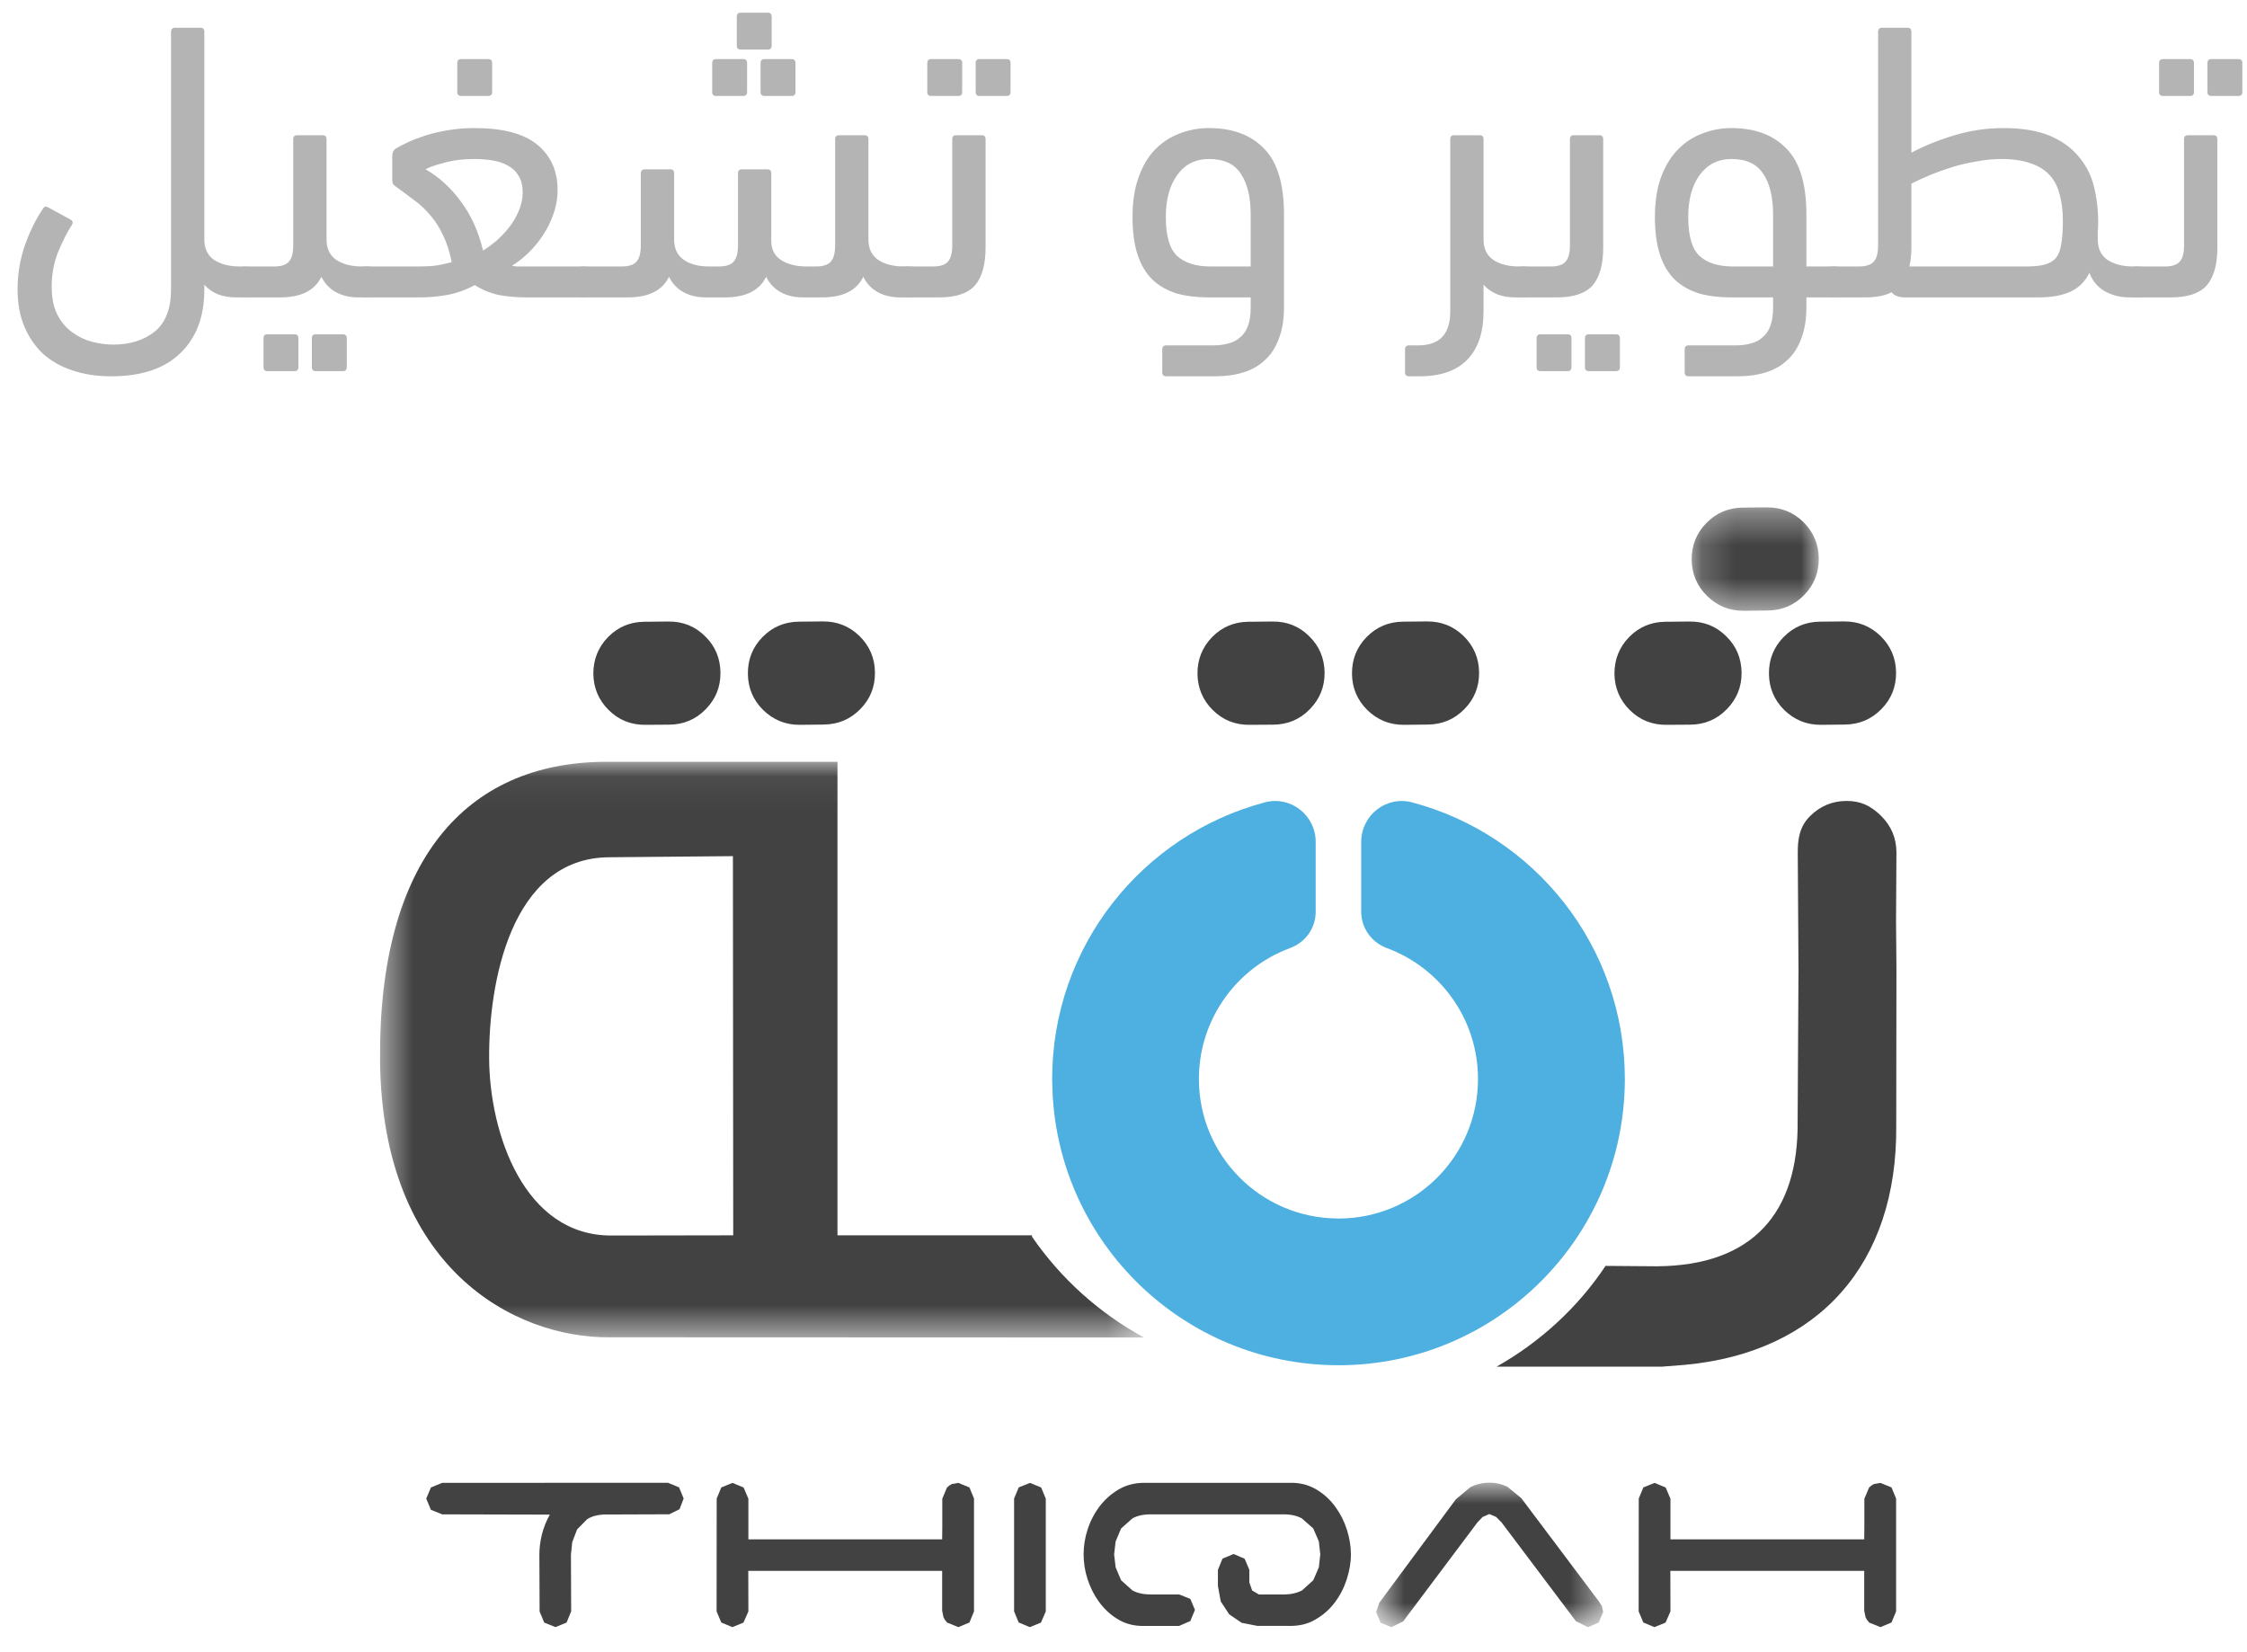
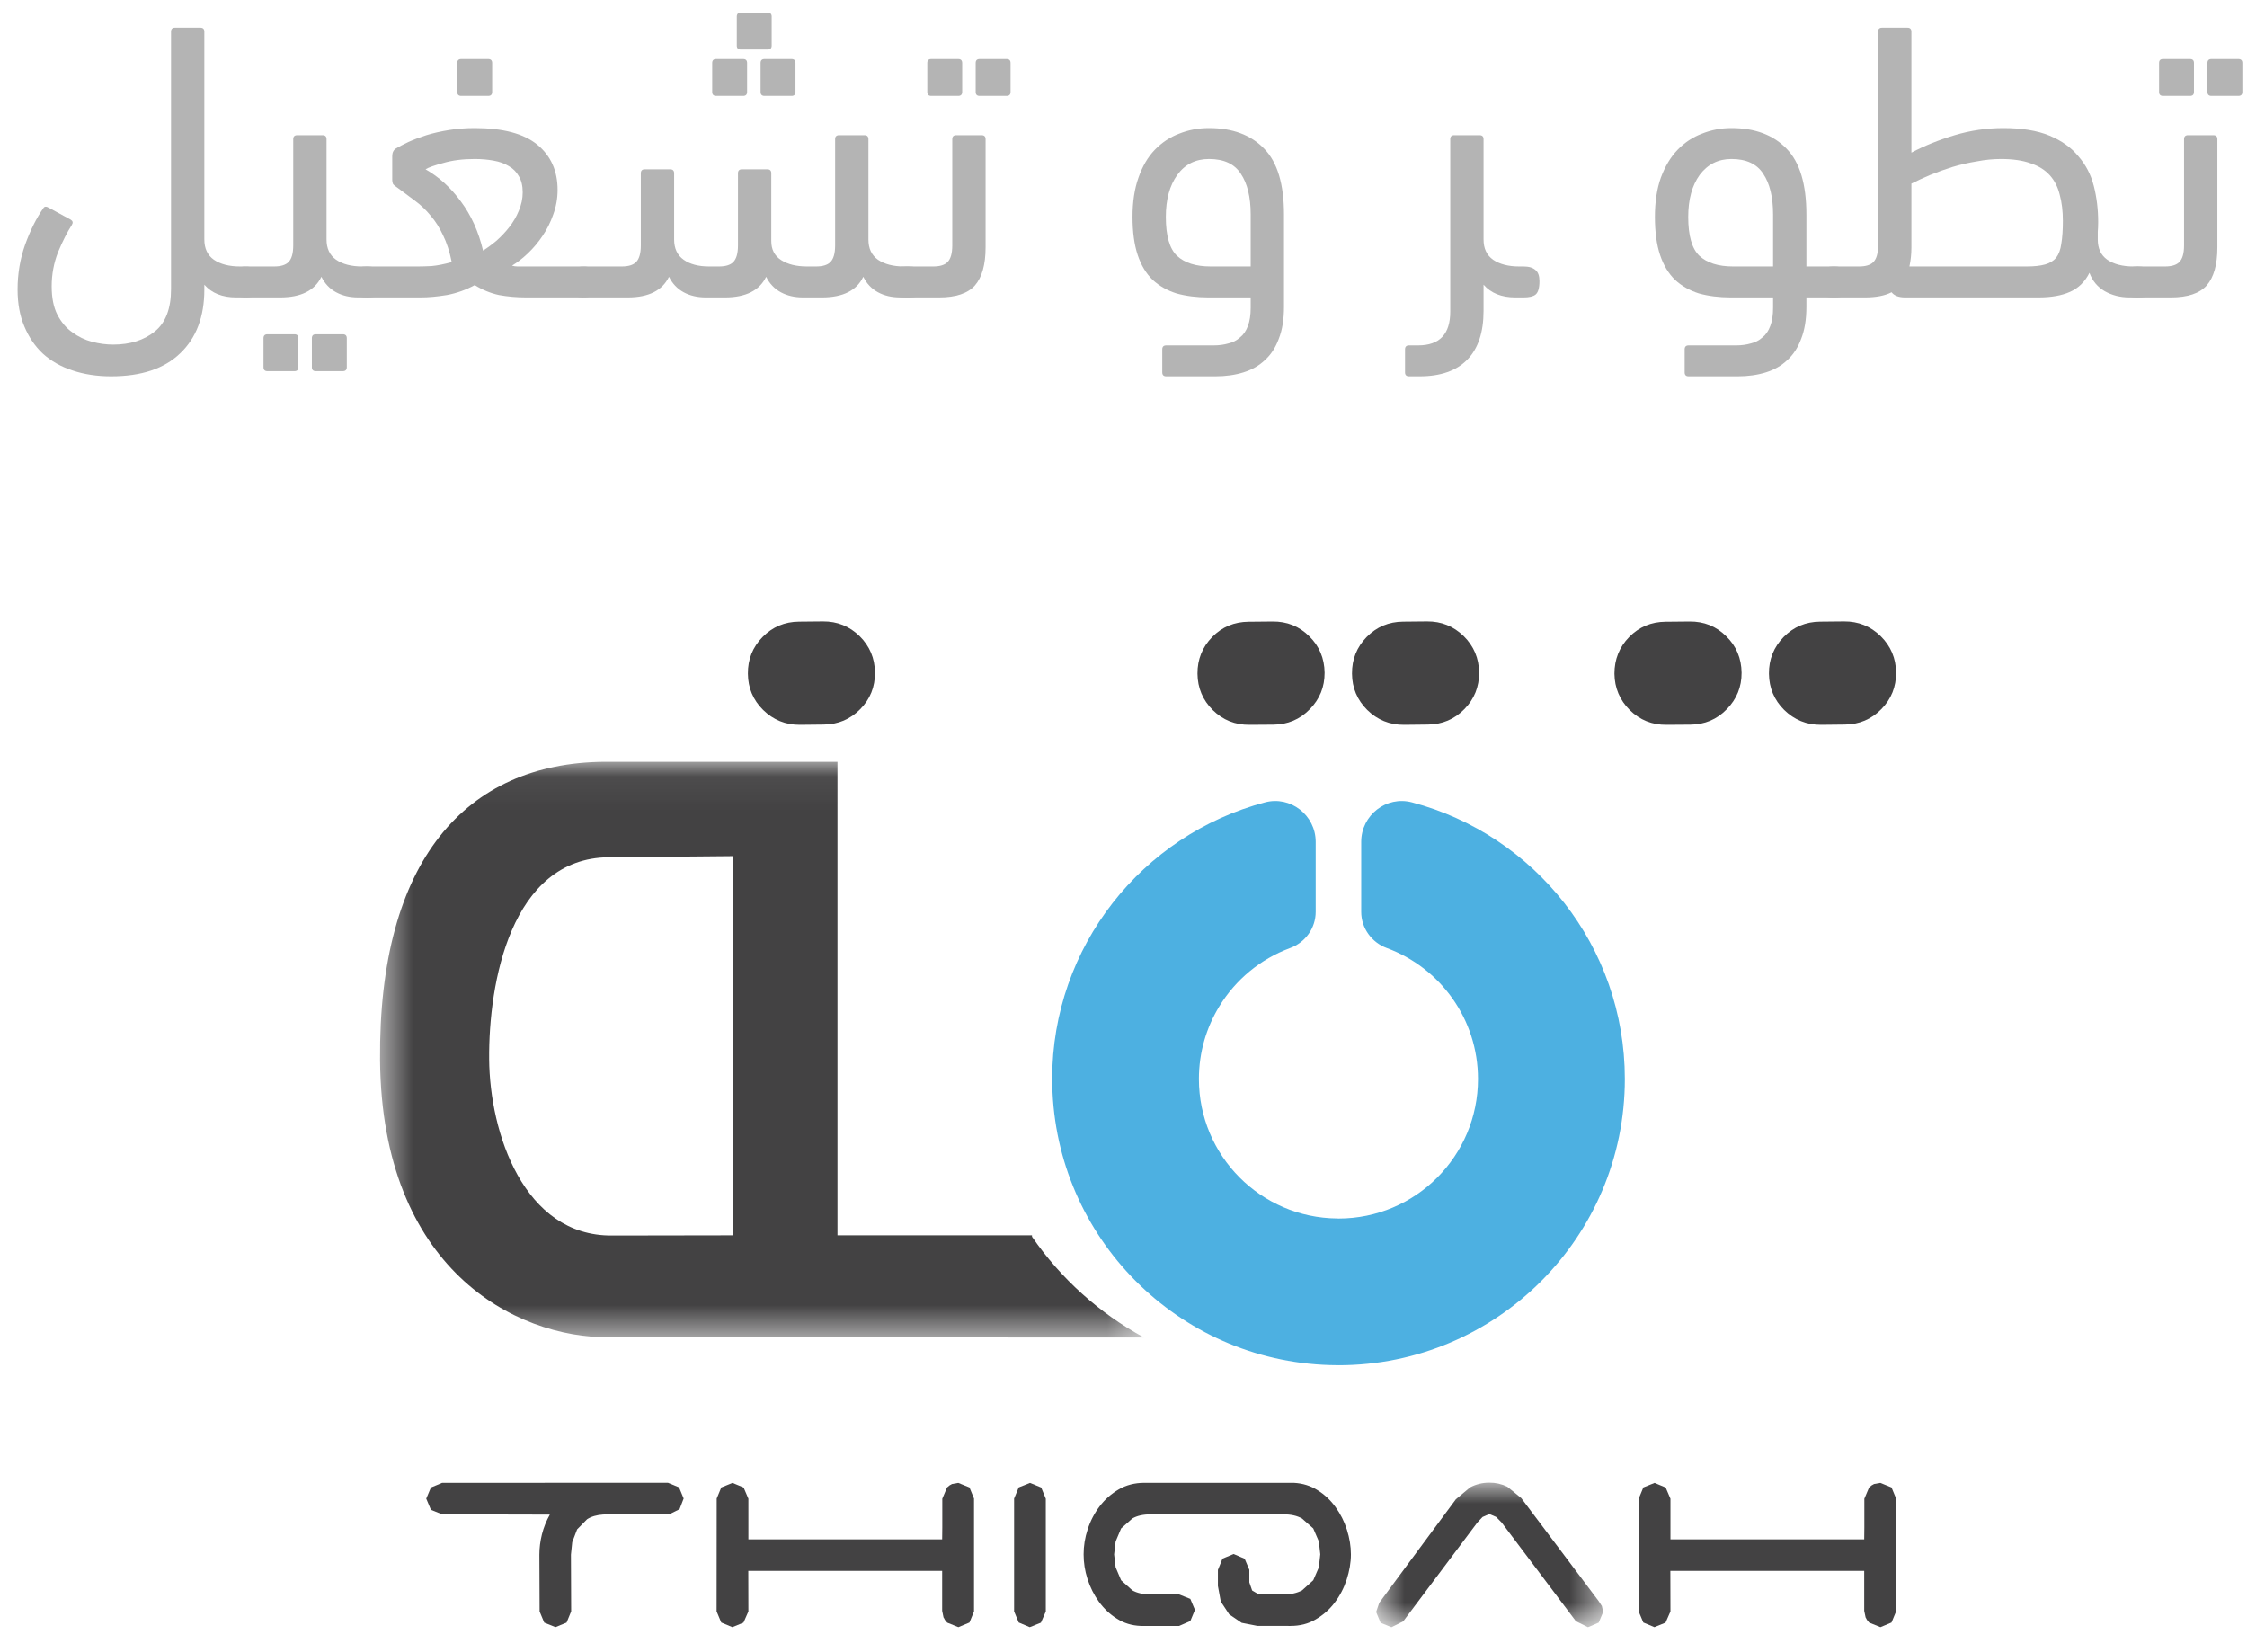
<svg xmlns="http://www.w3.org/2000/svg" width="68" height="50" viewBox="0 0 68 50" fill="none">
  <path fill-rule="evenodd" clip-rule="evenodd" d="M30.829 45.012L30.689 45.35V48.764L30.828 49.1L31.163 49.241L31.501 49.105L31.648 48.767V45.354L31.508 45.015L31.17 44.876L30.829 45.012Z" fill="#434243" />
  <path fill-rule="evenodd" clip-rule="evenodd" d="M20.55 45.011L20.213 44.872L13.378 44.875L13.041 45.015L12.899 45.352L13.041 45.691L13.382 45.828L16.639 45.836C16.534 46.023 16.454 46.222 16.401 46.43C16.349 46.637 16.323 46.845 16.323 47.05L16.33 48.767L16.47 49.104L16.81 49.24L17.146 49.103L17.285 48.763L17.278 47.048L17.317 46.67L17.465 46.283L17.767 45.976C17.894 45.893 18.06 45.846 18.257 45.833L20.253 45.826L20.565 45.672L20.689 45.348L20.55 45.011Z" fill="#434243" />
  <path fill-rule="evenodd" clip-rule="evenodd" d="M40.762 46.296C40.681 46.042 40.567 45.816 40.418 45.61C40.27 45.404 40.091 45.233 39.876 45.099C39.664 44.964 39.425 44.888 39.152 44.874H34.621C34.337 44.876 34.081 44.941 33.856 45.073C33.629 45.206 33.437 45.376 33.278 45.585C33.12 45.793 33 46.023 32.916 46.279C32.832 46.534 32.793 46.788 32.793 47.038C32.793 47.285 32.829 47.533 32.911 47.786C32.993 48.039 33.106 48.264 33.254 48.47C33.405 48.677 33.583 48.849 33.796 48.981C34.007 49.118 34.248 49.194 34.522 49.204H35.682H35.684L36.022 49.057L36.162 48.719L36.022 48.386L35.684 48.252H34.828C34.596 48.252 34.408 48.208 34.269 48.129L33.928 47.823L33.762 47.431L33.716 47.041L33.762 46.648L33.928 46.254L34.269 45.952C34.411 45.87 34.596 45.828 34.829 45.828H38.843C39.07 45.828 39.254 45.87 39.401 45.953L39.742 46.254L39.912 46.648L39.955 47.038L39.912 47.431L39.742 47.823L39.403 48.129C39.254 48.208 39.07 48.252 38.843 48.253H38.098L37.893 48.132L37.808 47.886V47.506L37.666 47.171L37.333 47.028L36.996 47.168L36.857 47.509V47.995L36.944 48.466L37.199 48.853L37.576 49.11L38.05 49.203L39.051 49.204C39.337 49.204 39.593 49.141 39.816 49.006C40.04 48.877 40.235 48.707 40.393 48.496C40.552 48.287 40.672 48.053 40.755 47.798C40.836 47.545 40.882 47.292 40.882 47.041C40.882 46.795 40.84 46.544 40.762 46.296Z" fill="#434243" />
  <mask id="mask0_348_39572" style="mask-type:alpha" maskUnits="userSpaceOnUse" x="41" y="44" width="8" height="6">
    <path fill-rule="evenodd" clip-rule="evenodd" d="M41.645 44.869H48.517V49.242H41.645V44.869Z" fill="white" />
  </mask>
  <g mask="url(#mask0_348_39572)">
-     <path fill-rule="evenodd" clip-rule="evenodd" d="M48.476 48.602L48.38 48.453L46.037 45.336L45.615 44.991C45.441 44.908 45.26 44.867 45.069 44.869C44.863 44.869 44.671 44.916 44.493 45.008L44.059 45.371L41.74 48.504L41.645 48.783L41.78 49.109L42.108 49.243L42.464 49.066L44.708 46.076L44.864 45.909L45.07 45.818L45.276 45.906L45.444 46.076L47.691 49.061L48.057 49.243L48.381 49.104L48.517 48.779L48.476 48.602Z" fill="#434243" />
+     <path fill-rule="evenodd" clip-rule="evenodd" d="M48.476 48.602L48.38 48.453L46.037 45.336L45.615 44.991C45.441 44.908 45.26 44.867 45.069 44.869C44.863 44.869 44.671 44.916 44.493 45.008L44.059 45.371L41.74 48.504L41.645 48.783L41.78 49.109L42.108 49.243L42.464 49.066L44.708 46.076L44.864 45.909L45.07 45.818L45.276 45.906L45.444 46.076L47.691 49.061L48.057 49.243L48.381 49.104L48.517 48.779L48.476 48.602" fill="#434243" />
  </g>
  <path fill-rule="evenodd" clip-rule="evenodd" d="M57.381 45.35L57.242 45.013L56.905 44.876L56.718 44.909L56.712 44.911L56.642 44.95L56.564 45.015L56.42 45.355V46.224L56.416 46.584H53.468H50.552V45.355L50.407 45.015L50.072 44.876L49.732 45.013L49.593 45.35L49.59 48.764L49.731 49.101L50.067 49.241L50.404 49.104L50.552 48.766L50.549 47.538H53.485H56.416V48.746L56.458 48.946L56.472 48.97L56.497 49.018L56.567 49.104L56.907 49.241L57.242 49.101L57.381 48.764V45.526V45.35Z" fill="#434243" />
  <path fill-rule="evenodd" clip-rule="evenodd" d="M29.476 45.35L29.338 45.013L29 44.876L28.814 44.909L28.808 44.911L28.737 44.95L28.659 45.015L28.516 45.355V46.224L28.512 46.584H25.564H22.648V45.355L22.503 45.015L22.168 44.876L21.828 45.013L21.689 45.35L21.686 48.764L21.827 49.101L22.163 49.241L22.499 49.104L22.648 48.766L22.645 47.538H25.579H28.512V48.746L28.553 48.946L28.569 48.97L28.593 49.018L28.663 49.104L29.003 49.241L29.338 49.101L29.476 48.764V45.526V45.35Z" fill="#434243" />
  <path fill-rule="evenodd" clip-rule="evenodd" d="M42.733 24.282C41.954 24.073 41.194 24.67 41.194 25.476V27.594C41.194 28.087 41.509 28.52 41.968 28.69C43.58 29.286 44.728 30.834 44.728 32.653C44.728 34.987 42.838 36.876 40.505 36.876L40.469 36.874C38.153 36.856 36.282 34.974 36.282 32.653C36.282 31.847 36.508 31.096 36.898 30.457C37.389 29.65 38.143 29.022 39.042 28.69C39.504 28.52 39.816 28.087 39.816 27.594V25.476C39.816 24.67 39.055 24.073 38.278 24.282C34.572 25.262 31.841 28.637 31.841 32.653L31.852 33.059C32.065 37.644 35.838 41.295 40.469 41.315L40.505 41.316C45.29 41.316 49.172 37.436 49.172 32.653C49.172 28.637 46.438 25.262 42.733 24.282Z" fill="#4DB0E1" />
  <path fill-rule="evenodd" clip-rule="evenodd" d="M51.131 18.809L50.402 18.816C49.971 18.82 49.603 18.972 49.302 19.279C49.004 19.583 48.857 19.957 48.857 20.387C48.862 20.819 49.019 21.188 49.321 21.489C49.628 21.791 49.998 21.939 50.431 21.935L51.158 21.93C51.589 21.926 51.956 21.772 52.257 21.463C52.557 21.157 52.708 20.789 52.705 20.357C52.699 19.922 52.546 19.552 52.239 19.254C51.935 18.951 51.564 18.805 51.131 18.809Z" fill="#434243" />
  <path fill-rule="evenodd" clip-rule="evenodd" d="M56.914 19.251C56.608 18.952 56.239 18.803 55.806 18.806L55.081 18.813C54.646 18.817 54.279 18.971 53.977 19.278C53.678 19.584 53.529 19.954 53.533 20.388C53.537 20.818 53.692 21.186 53.996 21.487C54.304 21.786 54.672 21.938 55.109 21.935L55.835 21.927C56.267 21.921 56.632 21.768 56.935 21.46C57.234 21.157 57.384 20.786 57.38 20.352C57.376 19.919 57.219 19.553 56.914 19.251Z" fill="#434243" />
  <mask id="mask1_348_39572" style="mask-type:alpha" maskUnits="userSpaceOnUse" x="11" y="23" width="24" height="18">
    <path fill-rule="evenodd" clip-rule="evenodd" d="M11.5 23.054H34.62V40.476H11.5V23.054Z" fill="white" />
  </mask>
  <g mask="url(#mask1_348_39572)">
    <path fill-rule="evenodd" clip-rule="evenodd" d="M31.231 37.426V37.384H25.344V23.054H18.287C14.095 23.088 11.452 26.039 11.501 32.084C11.556 38.389 15.579 40.493 18.438 40.47L34.62 40.476C33.264 39.74 32.102 38.691 31.231 37.426ZM18.519 37.39C15.849 37.41 14.821 34.281 14.803 32.055C14.783 29.757 15.454 25.971 18.421 25.943L22.18 25.909L22.189 37.384L18.519 37.39Z" fill="#434243" />
  </g>
-   <path fill-rule="evenodd" clip-rule="evenodd" d="M57.391 25.793C57.389 25.358 57.23 24.989 56.924 24.687C56.616 24.387 56.309 24.235 55.873 24.238C55.441 24.242 55.071 24.399 54.767 24.708C54.464 25.012 54.401 25.386 54.405 25.821L54.427 29.352L54.401 33.947C54.427 36.683 53.063 38.299 50.147 38.321L48.588 38.309C47.748 39.57 46.61 40.613 45.289 41.359H50.288L50.997 41.303C55.037 40.926 57.421 38.248 57.385 34.07L57.391 29.324L57.379 27.875L57.391 25.793Z" fill="#434243" />
  <mask id="mask2_348_39572" style="mask-type:alpha" maskUnits="userSpaceOnUse" x="51" y="15" width="5" height="4">
    <path fill-rule="evenodd" clip-rule="evenodd" d="M51.194 15.355H55.041V18.484H51.194V15.355Z" fill="white" />
  </mask>
  <g mask="url(#mask2_348_39572)">
-     <path fill-rule="evenodd" clip-rule="evenodd" d="M54.575 15.799C54.271 15.5 53.902 15.352 53.47 15.354L52.743 15.361C52.308 15.366 51.942 15.519 51.641 15.827C51.34 16.132 51.191 16.502 51.194 16.937C51.201 17.367 51.355 17.735 51.66 18.034C51.967 18.335 52.333 18.486 52.77 18.484L53.496 18.475C53.93 18.472 54.295 18.316 54.596 18.009C54.896 17.705 55.045 17.332 55.041 16.902C55.038 16.467 54.879 16.102 54.575 15.799Z" fill="#434243" />
-   </g>
+     </g>
  <path fill-rule="evenodd" clip-rule="evenodd" d="M38.511 18.809L37.783 18.816C37.352 18.82 36.982 18.972 36.683 19.279C36.385 19.583 36.236 19.957 36.239 20.387C36.243 20.819 36.399 21.188 36.702 21.489C37.008 21.791 37.379 21.939 37.812 21.935L38.539 21.93C38.97 21.926 39.337 21.772 39.638 21.463C39.938 21.157 40.088 20.789 40.086 20.357C40.08 19.922 39.926 19.552 39.62 19.254C39.316 18.951 38.945 18.805 38.511 18.809Z" fill="#434243" />
  <path fill-rule="evenodd" clip-rule="evenodd" d="M44.296 19.251C43.989 18.952 43.62 18.803 43.187 18.806L42.461 18.813C42.026 18.817 41.66 18.971 41.358 19.278C41.059 19.584 40.911 19.954 40.915 20.388C40.918 20.818 41.074 21.186 41.378 21.487C41.685 21.786 42.053 21.938 42.489 21.935L43.217 21.927C43.648 21.921 44.014 21.768 44.316 21.46C44.615 21.157 44.765 20.786 44.761 20.352C44.757 19.919 44.6 19.553 44.296 19.251Z" fill="#434243" />
-   <path fill-rule="evenodd" clip-rule="evenodd" d="M20.23 18.809L19.501 18.816C19.071 18.82 18.703 18.972 18.402 19.279C18.104 19.583 17.956 19.957 17.956 20.387C17.961 20.819 18.117 21.188 18.421 21.489C18.726 21.791 19.097 21.939 19.531 21.935L20.257 21.93C20.689 21.926 21.056 21.772 21.357 21.463C21.657 21.157 21.807 20.789 21.803 20.357C21.799 19.922 21.644 19.552 21.338 19.254C21.034 18.951 20.663 18.805 20.23 18.809Z" fill="#434243" />
  <path fill-rule="evenodd" clip-rule="evenodd" d="M26.014 19.251C25.707 18.952 25.338 18.803 24.905 18.806L24.179 18.813C23.745 18.817 23.379 18.971 23.077 19.278C22.777 19.584 22.629 19.954 22.633 20.388C22.637 20.818 22.79 21.186 23.096 21.487C23.403 21.786 23.771 21.938 24.207 21.935L24.933 21.927C25.367 21.921 25.731 21.768 26.034 21.46C26.334 21.157 26.483 20.786 26.478 20.352C26.475 19.919 26.318 19.553 26.014 19.251Z" fill="#434243" />
  <path d="M1.312 6.3C1.344 6.244 1.4 6.24 1.48 6.288L2.14 6.648C2.204 6.688 2.216 6.74 2.176 6.804C2.032 7.028 1.892 7.304 1.756 7.632C1.628 7.96 1.564 8.304 1.564 8.664C1.564 9.008 1.62 9.292 1.732 9.516C1.852 9.748 2.004 9.928 2.188 10.056C2.372 10.192 2.572 10.288 2.788 10.344C3.004 10.4 3.216 10.428 3.424 10.428C3.936 10.428 4.356 10.296 4.684 10.032C5.012 9.768 5.176 9.34 5.176 8.748V0.96C5.176 0.88 5.216 0.84 5.296 0.84H6.064C6.144 0.84 6.184 0.88 6.184 0.96V7.248C6.184 7.52 6.28 7.724 6.472 7.86C6.672 7.996 6.936 8.064 7.264 8.064H7.396C7.556 8.064 7.676 8.1 7.756 8.172C7.836 8.236 7.876 8.348 7.876 8.508C7.876 8.716 7.836 8.852 7.756 8.916C7.684 8.972 7.564 9 7.396 9H7.144C6.728 9 6.408 8.872 6.184 8.616V8.76C6.184 9.584 5.94 10.228 5.452 10.692C4.972 11.156 4.276 11.388 3.364 11.388C2.932 11.388 2.54 11.328 2.188 11.208C1.844 11.096 1.548 10.928 1.3 10.704C1.06 10.48 0.872 10.204 0.736 9.876C0.6 9.556 0.532 9.184 0.532 8.76C0.532 8.288 0.608 7.836 0.76 7.404C0.92 6.964 1.104 6.596 1.312 6.3Z" fill="#B4B4B4" />
  <path d="M7.482 9C7.322 9 7.202 8.972 7.122 8.916C7.042 8.86 7.002 8.748 7.002 8.58C7.002 8.38 7.042 8.244 7.122 8.172C7.194 8.1 7.314 8.064 7.482 8.064H8.298C8.498 8.064 8.642 8.02 8.73 7.932C8.826 7.836 8.874 7.668 8.874 7.428V4.212C8.874 4.132 8.914 4.092 8.994 4.092H9.762C9.842 4.092 9.882 4.132 9.882 4.212V7.248C9.882 7.52 9.978 7.724 10.171 7.86C10.37 7.996 10.634 8.064 10.963 8.064H11.107C11.267 8.064 11.386 8.1 11.466 8.172C11.546 8.236 11.586 8.348 11.586 8.508C11.586 8.716 11.546 8.852 11.466 8.916C11.395 8.972 11.274 9 11.107 9H10.842C10.586 9 10.363 8.948 10.171 8.844C9.978 8.74 9.83 8.584 9.726 8.376C9.526 8.792 9.11 9 8.478 9H7.482ZM9.558 11.232C9.478 11.232 9.438 11.192 9.438 11.112V10.236C9.438 10.156 9.478 10.116 9.558 10.116H10.374C10.454 10.116 10.495 10.156 10.495 10.236V11.112C10.495 11.192 10.454 11.232 10.374 11.232H9.558ZM8.094 11.232C8.014 11.232 7.974 11.192 7.974 11.112V10.236C7.974 10.156 8.014 10.116 8.094 10.116H8.91C8.99 10.116 9.03 10.156 9.03 10.236V11.112C9.03 11.192 8.99 11.232 8.91 11.232H8.094Z" fill="#B4B4B4" />
  <path d="M14.366 3.876C15.222 3.876 15.854 4.044 16.262 4.38C16.67 4.716 16.874 5.172 16.874 5.748C16.874 6.004 16.83 6.252 16.742 6.492C16.662 6.724 16.554 6.94 16.418 7.14C16.29 7.332 16.142 7.508 15.974 7.668C15.814 7.82 15.654 7.944 15.494 8.04C15.55 8.056 15.606 8.064 15.662 8.064C15.726 8.064 15.79 8.064 15.854 8.064H17.618C17.778 8.064 17.898 8.092 17.978 8.148C18.058 8.204 18.098 8.316 18.098 8.484C18.098 8.684 18.058 8.82 17.978 8.892C17.906 8.964 17.786 9 17.618 9H15.926C15.638 9 15.362 8.976 15.098 8.928C14.842 8.872 14.598 8.772 14.366 8.628C14.102 8.772 13.822 8.872 13.526 8.928C13.23 8.976 12.966 9 12.734 9H11.102C10.782 9 10.622 8.84 10.622 8.52C10.622 8.32 10.662 8.196 10.742 8.148C10.814 8.092 10.934 8.064 11.102 8.064H12.65C12.754 8.064 12.89 8.06 13.058 8.052C13.234 8.036 13.438 7.996 13.67 7.932C13.606 7.612 13.518 7.34 13.406 7.116C13.302 6.892 13.178 6.696 13.034 6.528C12.89 6.352 12.73 6.2 12.554 6.072C12.386 5.944 12.214 5.816 12.038 5.688C11.966 5.64 11.918 5.6 11.894 5.568C11.878 5.528 11.87 5.488 11.87 5.448V4.728C11.87 4.616 11.91 4.536 11.99 4.488C12.086 4.432 12.21 4.368 12.362 4.296C12.522 4.224 12.702 4.156 12.902 4.092C13.11 4.028 13.338 3.976 13.586 3.936C13.834 3.896 14.094 3.876 14.366 3.876ZM14.366 4.812C14.006 4.812 13.69 4.852 13.418 4.932C13.146 5.004 12.966 5.068 12.878 5.124C13.286 5.356 13.642 5.68 13.946 6.096C14.258 6.512 14.482 7.008 14.618 7.584C14.746 7.504 14.882 7.404 15.026 7.284C15.17 7.156 15.298 7.02 15.41 6.876C15.53 6.724 15.626 6.56 15.698 6.384C15.778 6.2 15.818 6.012 15.818 5.82C15.818 5.62 15.778 5.456 15.698 5.328C15.626 5.2 15.526 5.1 15.398 5.028C15.27 4.948 15.114 4.892 14.93 4.86C14.754 4.828 14.566 4.812 14.366 4.812ZM13.958 2.904C13.878 2.904 13.838 2.864 13.838 2.784V1.908C13.838 1.828 13.878 1.788 13.958 1.788H14.774C14.854 1.788 14.894 1.828 14.894 1.908V2.784C14.894 2.864 14.854 2.904 14.774 2.904H13.958Z" fill="#B4B4B4" />
  <path d="M21.361 9C21.105 9 20.881 8.948 20.689 8.844C20.497 8.74 20.349 8.584 20.245 8.376C20.045 8.792 19.629 9 18.997 9H17.701C17.541 9 17.421 8.972 17.341 8.916C17.261 8.86 17.221 8.748 17.221 8.58C17.221 8.38 17.261 8.244 17.341 8.172C17.413 8.1 17.533 8.064 17.701 8.064H18.817C19.017 8.064 19.161 8.02 19.249 7.932C19.345 7.836 19.393 7.668 19.393 7.428V5.244C19.393 5.164 19.433 5.124 19.513 5.124H20.281C20.361 5.124 20.401 5.164 20.401 5.244V7.248C20.401 7.52 20.497 7.724 20.689 7.86C20.881 7.996 21.137 8.064 21.457 8.064H21.757C21.957 8.064 22.101 8.02 22.189 7.932C22.285 7.836 22.333 7.668 22.333 7.428V5.244C22.333 5.164 22.373 5.124 22.453 5.124H23.221C23.301 5.124 23.341 5.164 23.341 5.244V7.296C23.341 7.552 23.441 7.744 23.641 7.872C23.841 8 24.101 8.064 24.421 8.064H24.697C24.897 8.064 25.041 8.02 25.129 7.932C25.225 7.836 25.273 7.668 25.273 7.428V4.212C25.273 4.132 25.313 4.092 25.393 4.092H26.161C26.241 4.092 26.281 4.132 26.281 4.212V7.248C26.281 7.52 26.377 7.724 26.569 7.86C26.769 7.996 27.033 8.064 27.361 8.064H27.493C27.653 8.064 27.773 8.1 27.853 8.172C27.933 8.236 27.973 8.348 27.973 8.508C27.973 8.716 27.933 8.852 27.853 8.916C27.781 8.972 27.661 9 27.493 9H27.241C26.985 9 26.761 8.948 26.569 8.844C26.377 8.74 26.229 8.584 26.125 8.376C25.925 8.792 25.509 9 24.877 9H24.301C24.045 9 23.821 8.948 23.629 8.844C23.437 8.74 23.289 8.584 23.185 8.376C22.985 8.792 22.569 9 21.937 9H21.361ZM23.137 2.904C23.057 2.904 23.017 2.864 23.017 2.784V1.908C23.017 1.828 23.057 1.788 23.137 1.788H23.953C24.033 1.788 24.073 1.828 24.073 1.908V2.784C24.073 2.864 24.033 2.904 23.953 2.904H23.137ZM21.673 2.904C21.593 2.904 21.553 2.864 21.553 2.784V1.908C21.553 1.828 21.593 1.788 21.673 1.788H22.489C22.569 1.788 22.609 1.828 22.609 1.908V2.784C22.609 2.864 22.569 2.904 22.489 2.904H21.673ZM22.417 1.5C22.337 1.5 22.297 1.46 22.297 1.38V0.504C22.297 0.424 22.337 0.384 22.417 0.384H23.233C23.313 0.384 23.353 0.424 23.353 0.504V1.38C23.353 1.46 23.313 1.5 23.233 1.5H22.417Z" fill="#B4B4B4" />
  <path d="M27.414 9C27.254 9 27.134 8.972 27.054 8.916C26.974 8.86 26.934 8.748 26.934 8.58C26.934 8.38 26.974 8.244 27.054 8.172C27.126 8.1 27.246 8.064 27.414 8.064H28.242C28.442 8.064 28.586 8.02 28.674 7.932C28.77 7.836 28.818 7.668 28.818 7.428V4.212C28.818 4.132 28.858 4.092 28.938 4.092H29.706C29.786 4.092 29.826 4.132 29.826 4.212V7.488C29.826 8.008 29.718 8.392 29.502 8.64C29.286 8.88 28.926 9 28.422 9H27.414ZM29.646 2.904C29.566 2.904 29.526 2.864 29.526 2.784V1.908C29.526 1.828 29.566 1.788 29.646 1.788H30.462C30.542 1.788 30.582 1.828 30.582 1.908V2.784C30.582 2.864 30.542 2.904 30.462 2.904H29.646ZM28.182 2.904C28.102 2.904 28.062 2.864 28.062 2.784V1.908C28.062 1.828 28.102 1.788 28.182 1.788H28.998C29.078 1.788 29.118 1.828 29.118 1.908V2.784C29.118 2.864 29.078 2.904 28.998 2.904H28.182Z" fill="#B4B4B4" />
  <path d="M35.293 11.388C35.213 11.388 35.173 11.348 35.173 11.268V10.572C35.173 10.492 35.213 10.452 35.293 10.452H36.733C36.893 10.452 37.041 10.432 37.177 10.392C37.313 10.36 37.429 10.3 37.525 10.212C37.629 10.132 37.709 10.016 37.765 9.864C37.821 9.72 37.849 9.536 37.849 9.312V9H36.565C36.213 9 35.893 8.96 35.605 8.88C35.325 8.792 35.085 8.656 34.885 8.472C34.685 8.28 34.533 8.028 34.429 7.716C34.325 7.404 34.273 7.02 34.273 6.564C34.273 6.108 34.333 5.712 34.453 5.376C34.573 5.032 34.737 4.752 34.945 4.536C35.161 4.312 35.409 4.148 35.689 4.044C35.969 3.932 36.269 3.876 36.589 3.876C37.301 3.876 37.857 4.084 38.257 4.5C38.657 4.908 38.857 5.572 38.857 6.492V9.288C38.857 9.664 38.805 9.984 38.701 10.248C38.605 10.512 38.465 10.728 38.281 10.896C38.105 11.064 37.889 11.188 37.633 11.268C37.377 11.348 37.093 11.388 36.781 11.388H35.293ZM36.589 4.812C36.181 4.812 35.861 4.972 35.629 5.292C35.397 5.612 35.281 6.036 35.281 6.564C35.281 7.132 35.393 7.524 35.617 7.74C35.849 7.956 36.189 8.064 36.637 8.064H37.849V6.492C37.849 5.964 37.749 5.552 37.549 5.256C37.357 4.96 37.037 4.812 36.589 4.812Z" fill="#B4B4B4" />
  <path d="M42.64 11.388C42.56 11.388 42.52 11.348 42.52 11.268V10.572C42.52 10.492 42.56 10.452 42.64 10.452H42.916C43.564 10.452 43.888 10.112 43.888 9.432V4.212C43.888 4.132 43.928 4.092 44.008 4.092H44.776C44.856 4.092 44.896 4.132 44.896 4.212V7.248C44.896 7.52 44.992 7.724 45.184 7.86C45.384 7.996 45.648 8.064 45.976 8.064H46.108C46.268 8.064 46.388 8.1 46.468 8.172C46.548 8.236 46.588 8.348 46.588 8.508C46.588 8.716 46.548 8.852 46.468 8.916C46.396 8.972 46.276 9 46.108 9H45.856C45.44 9 45.12 8.872 44.896 8.616V9.408C44.896 10.056 44.732 10.548 44.404 10.884C44.076 11.22 43.596 11.388 42.964 11.388H42.64Z" fill="#B4B4B4" />
-   <path d="M46.105 9C45.946 9 45.825 8.972 45.745 8.916C45.666 8.86 45.626 8.748 45.626 8.58C45.626 8.38 45.666 8.244 45.745 8.172C45.818 8.1 45.938 8.064 46.105 8.064H46.934C47.133 8.064 47.278 8.02 47.365 7.932C47.462 7.836 47.51 7.668 47.51 7.428V4.212C47.51 4.132 47.55 4.092 47.63 4.092H48.398C48.477 4.092 48.517 4.132 48.517 4.212V7.488C48.517 8.008 48.41 8.392 48.194 8.64C47.977 8.88 47.617 9 47.114 9H46.105ZM48.086 11.232C48.005 11.232 47.965 11.192 47.965 11.112V10.236C47.965 10.156 48.005 10.116 48.086 10.116H48.901C48.981 10.116 49.022 10.156 49.022 10.236V11.112C49.022 11.192 48.981 11.232 48.901 11.232H48.086ZM46.621 11.232C46.541 11.232 46.502 11.192 46.502 11.112V10.236C46.502 10.156 46.541 10.116 46.621 10.116H47.438C47.517 10.116 47.557 10.156 47.557 10.236V11.112C47.557 11.192 47.517 11.232 47.438 11.232H46.621Z" fill="#B4B4B4" />
  <path d="M51.102 11.388C51.022 11.388 50.982 11.348 50.982 11.268V10.572C50.982 10.492 51.022 10.452 51.102 10.452H52.542C52.702 10.452 52.85 10.432 52.986 10.392C53.122 10.36 53.238 10.3 53.334 10.212C53.438 10.132 53.518 10.016 53.574 9.864C53.63 9.72 53.658 9.536 53.658 9.312V9H52.374C52.022 9 51.702 8.96 51.414 8.88C51.134 8.792 50.894 8.656 50.694 8.472C50.494 8.28 50.342 8.028 50.238 7.716C50.134 7.404 50.082 7.02 50.082 6.564C50.082 6.108 50.142 5.712 50.262 5.376C50.39 5.032 50.558 4.752 50.766 4.536C50.982 4.312 51.23 4.148 51.51 4.044C51.79 3.932 52.086 3.876 52.398 3.876C53.11 3.876 53.666 4.084 54.066 4.5C54.466 4.908 54.666 5.572 54.666 6.492V8.064H55.494C55.654 8.064 55.774 8.1 55.854 8.172C55.934 8.236 55.974 8.348 55.974 8.508C55.974 8.716 55.934 8.852 55.854 8.916C55.782 8.972 55.662 9 55.494 9H54.666V9.288C54.666 9.664 54.614 9.984 54.51 10.248C54.414 10.512 54.274 10.728 54.09 10.896C53.914 11.064 53.698 11.188 53.442 11.268C53.186 11.348 52.902 11.388 52.59 11.388H51.102ZM52.398 4.812C51.998 4.812 51.678 4.972 51.438 5.292C51.206 5.612 51.09 6.036 51.09 6.564C51.09 7.132 51.202 7.524 51.426 7.74C51.658 7.956 51.998 8.064 52.446 8.064H53.658V6.492C53.658 5.964 53.558 5.552 53.358 5.256C53.166 4.96 52.846 4.812 52.398 4.812Z" fill="#B4B4B4" />
  <path d="M55.504 9C55.344 9 55.224 8.972 55.144 8.916C55.064 8.86 55.024 8.748 55.024 8.58C55.024 8.38 55.064 8.244 55.144 8.172C55.216 8.1 55.336 8.064 55.504 8.064H56.26C56.46 8.064 56.604 8.02 56.692 7.932C56.788 7.836 56.836 7.668 56.836 7.428V0.96C56.836 0.88 56.876 0.84 56.956 0.84H57.724C57.804 0.84 57.844 0.88 57.844 0.96V4.62C58.236 4.412 58.672 4.236 59.152 4.092C59.632 3.948 60.124 3.876 60.628 3.876C61.188 3.876 61.652 3.952 62.02 4.104C62.388 4.256 62.68 4.464 62.896 4.728C63.12 4.984 63.276 5.284 63.364 5.628C63.452 5.972 63.496 6.336 63.496 6.72C63.496 6.824 63.492 6.924 63.484 7.02C63.484 7.108 63.484 7.184 63.484 7.248C63.484 7.52 63.58 7.724 63.772 7.86C63.972 7.996 64.236 8.064 64.564 8.064H64.696C64.856 8.064 64.976 8.1 65.056 8.172C65.136 8.236 65.176 8.348 65.176 8.508C65.176 8.716 65.136 8.852 65.056 8.916C64.984 8.972 64.864 9 64.696 9H64.444C64.164 9 63.912 8.936 63.688 8.808C63.472 8.68 63.32 8.496 63.232 8.256C63.096 8.528 62.9 8.72 62.644 8.832C62.396 8.944 62.076 9 61.684 9H57.652C57.46 9 57.324 8.948 57.244 8.844C57.044 8.948 56.776 9 56.44 9H55.504ZM60.556 4.812C60.316 4.812 60.072 4.836 59.824 4.884C59.576 4.924 59.332 4.98 59.092 5.052C58.86 5.124 58.636 5.204 58.42 5.292C58.212 5.38 58.02 5.468 57.844 5.556V7.488C57.844 7.688 57.824 7.88 57.784 8.064H61.336C61.56 8.064 61.744 8.044 61.888 8.004C62.032 7.964 62.144 7.896 62.224 7.8C62.304 7.696 62.356 7.556 62.38 7.38C62.412 7.196 62.428 6.964 62.428 6.684C62.428 6.388 62.396 6.124 62.332 5.892C62.276 5.66 62.176 5.464 62.032 5.304C61.888 5.144 61.696 5.024 61.456 4.944C61.216 4.856 60.916 4.812 60.556 4.812Z" fill="#B4B4B4" />
  <path d="M64.691 9C64.531 9 64.411 8.972 64.331 8.916C64.251 8.86 64.211 8.748 64.211 8.58C64.211 8.38 64.251 8.244 64.331 8.172C64.403 8.1 64.523 8.064 64.691 8.064H65.519C65.719 8.064 65.863 8.02 65.951 7.932C66.047 7.836 66.095 7.668 66.095 7.428V4.212C66.095 4.132 66.135 4.092 66.215 4.092H66.983C67.063 4.092 67.103 4.132 67.103 4.212V7.488C67.103 8.008 66.995 8.392 66.779 8.64C66.563 8.88 66.203 9 65.699 9H64.691ZM66.923 2.904C66.843 2.904 66.803 2.864 66.803 2.784V1.908C66.803 1.828 66.843 1.788 66.923 1.788H67.739C67.819 1.788 67.859 1.828 67.859 1.908V2.784C67.859 2.864 67.819 2.904 67.739 2.904H66.923ZM65.459 2.904C65.379 2.904 65.339 2.864 65.339 2.784V1.908C65.339 1.828 65.379 1.788 65.459 1.788H66.275C66.355 1.788 66.395 1.828 66.395 1.908V2.784C66.395 2.864 66.355 2.904 66.275 2.904H65.459Z" fill="#B4B4B4" />
</svg>